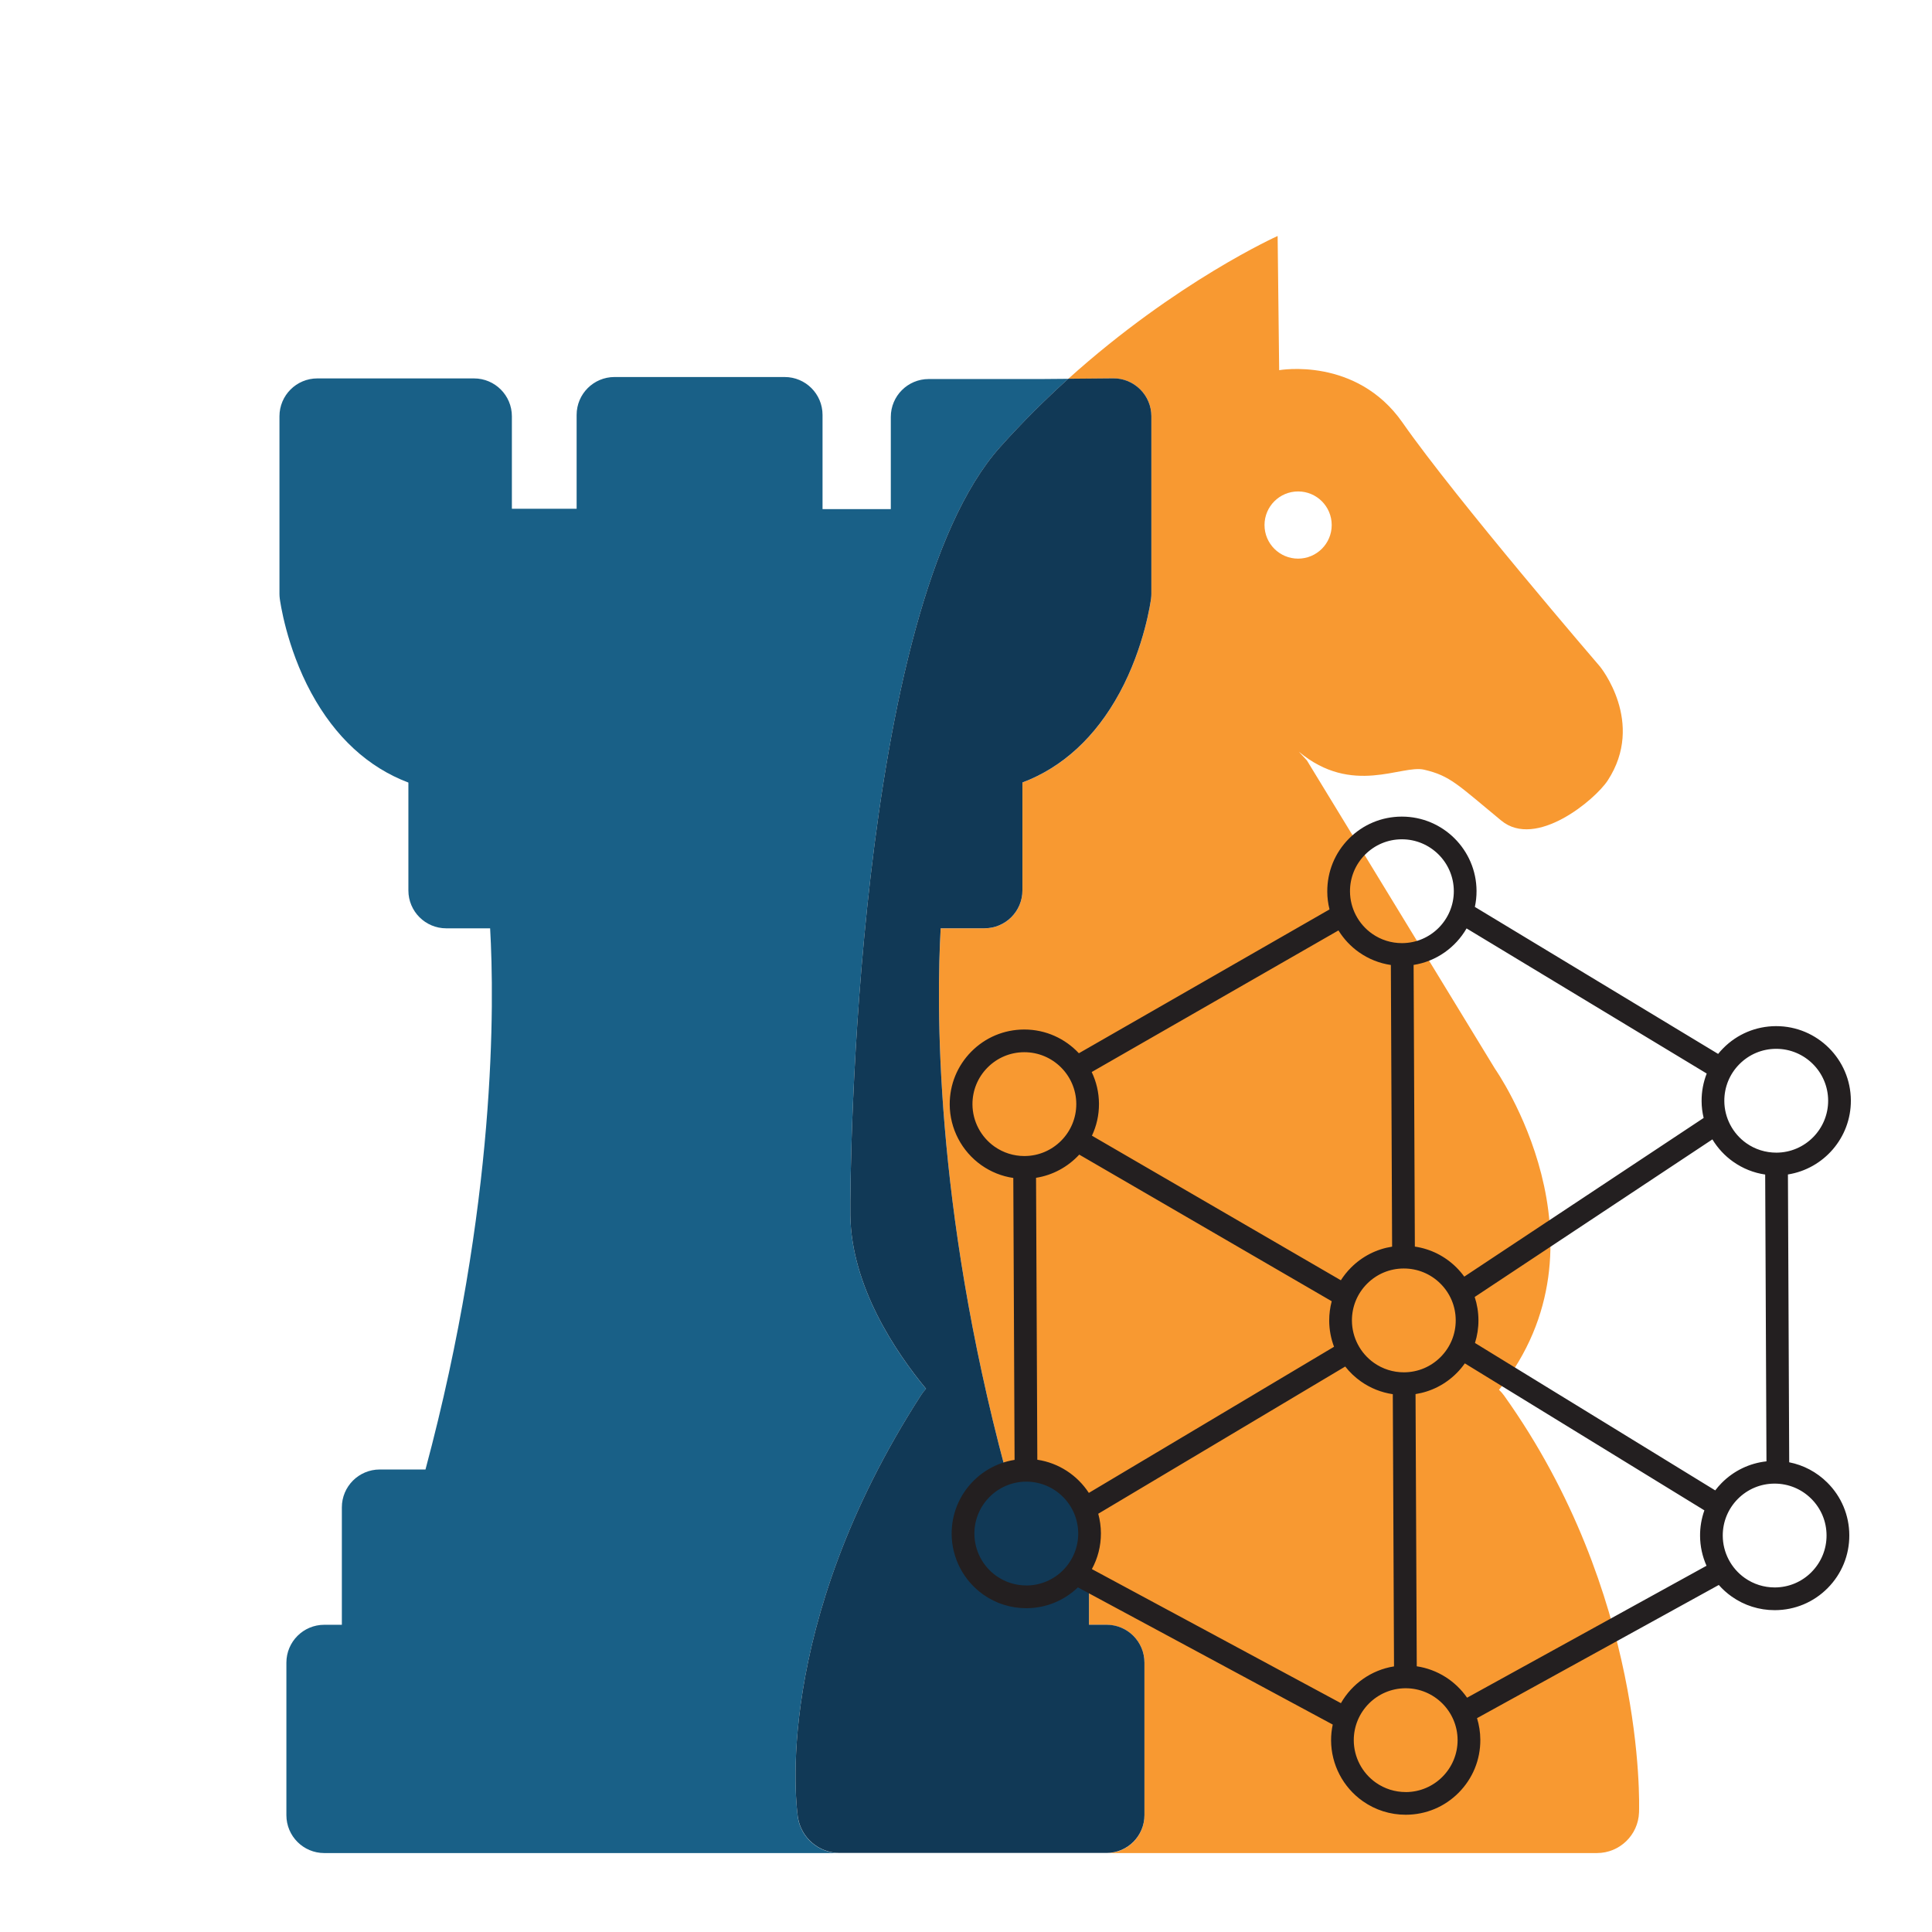
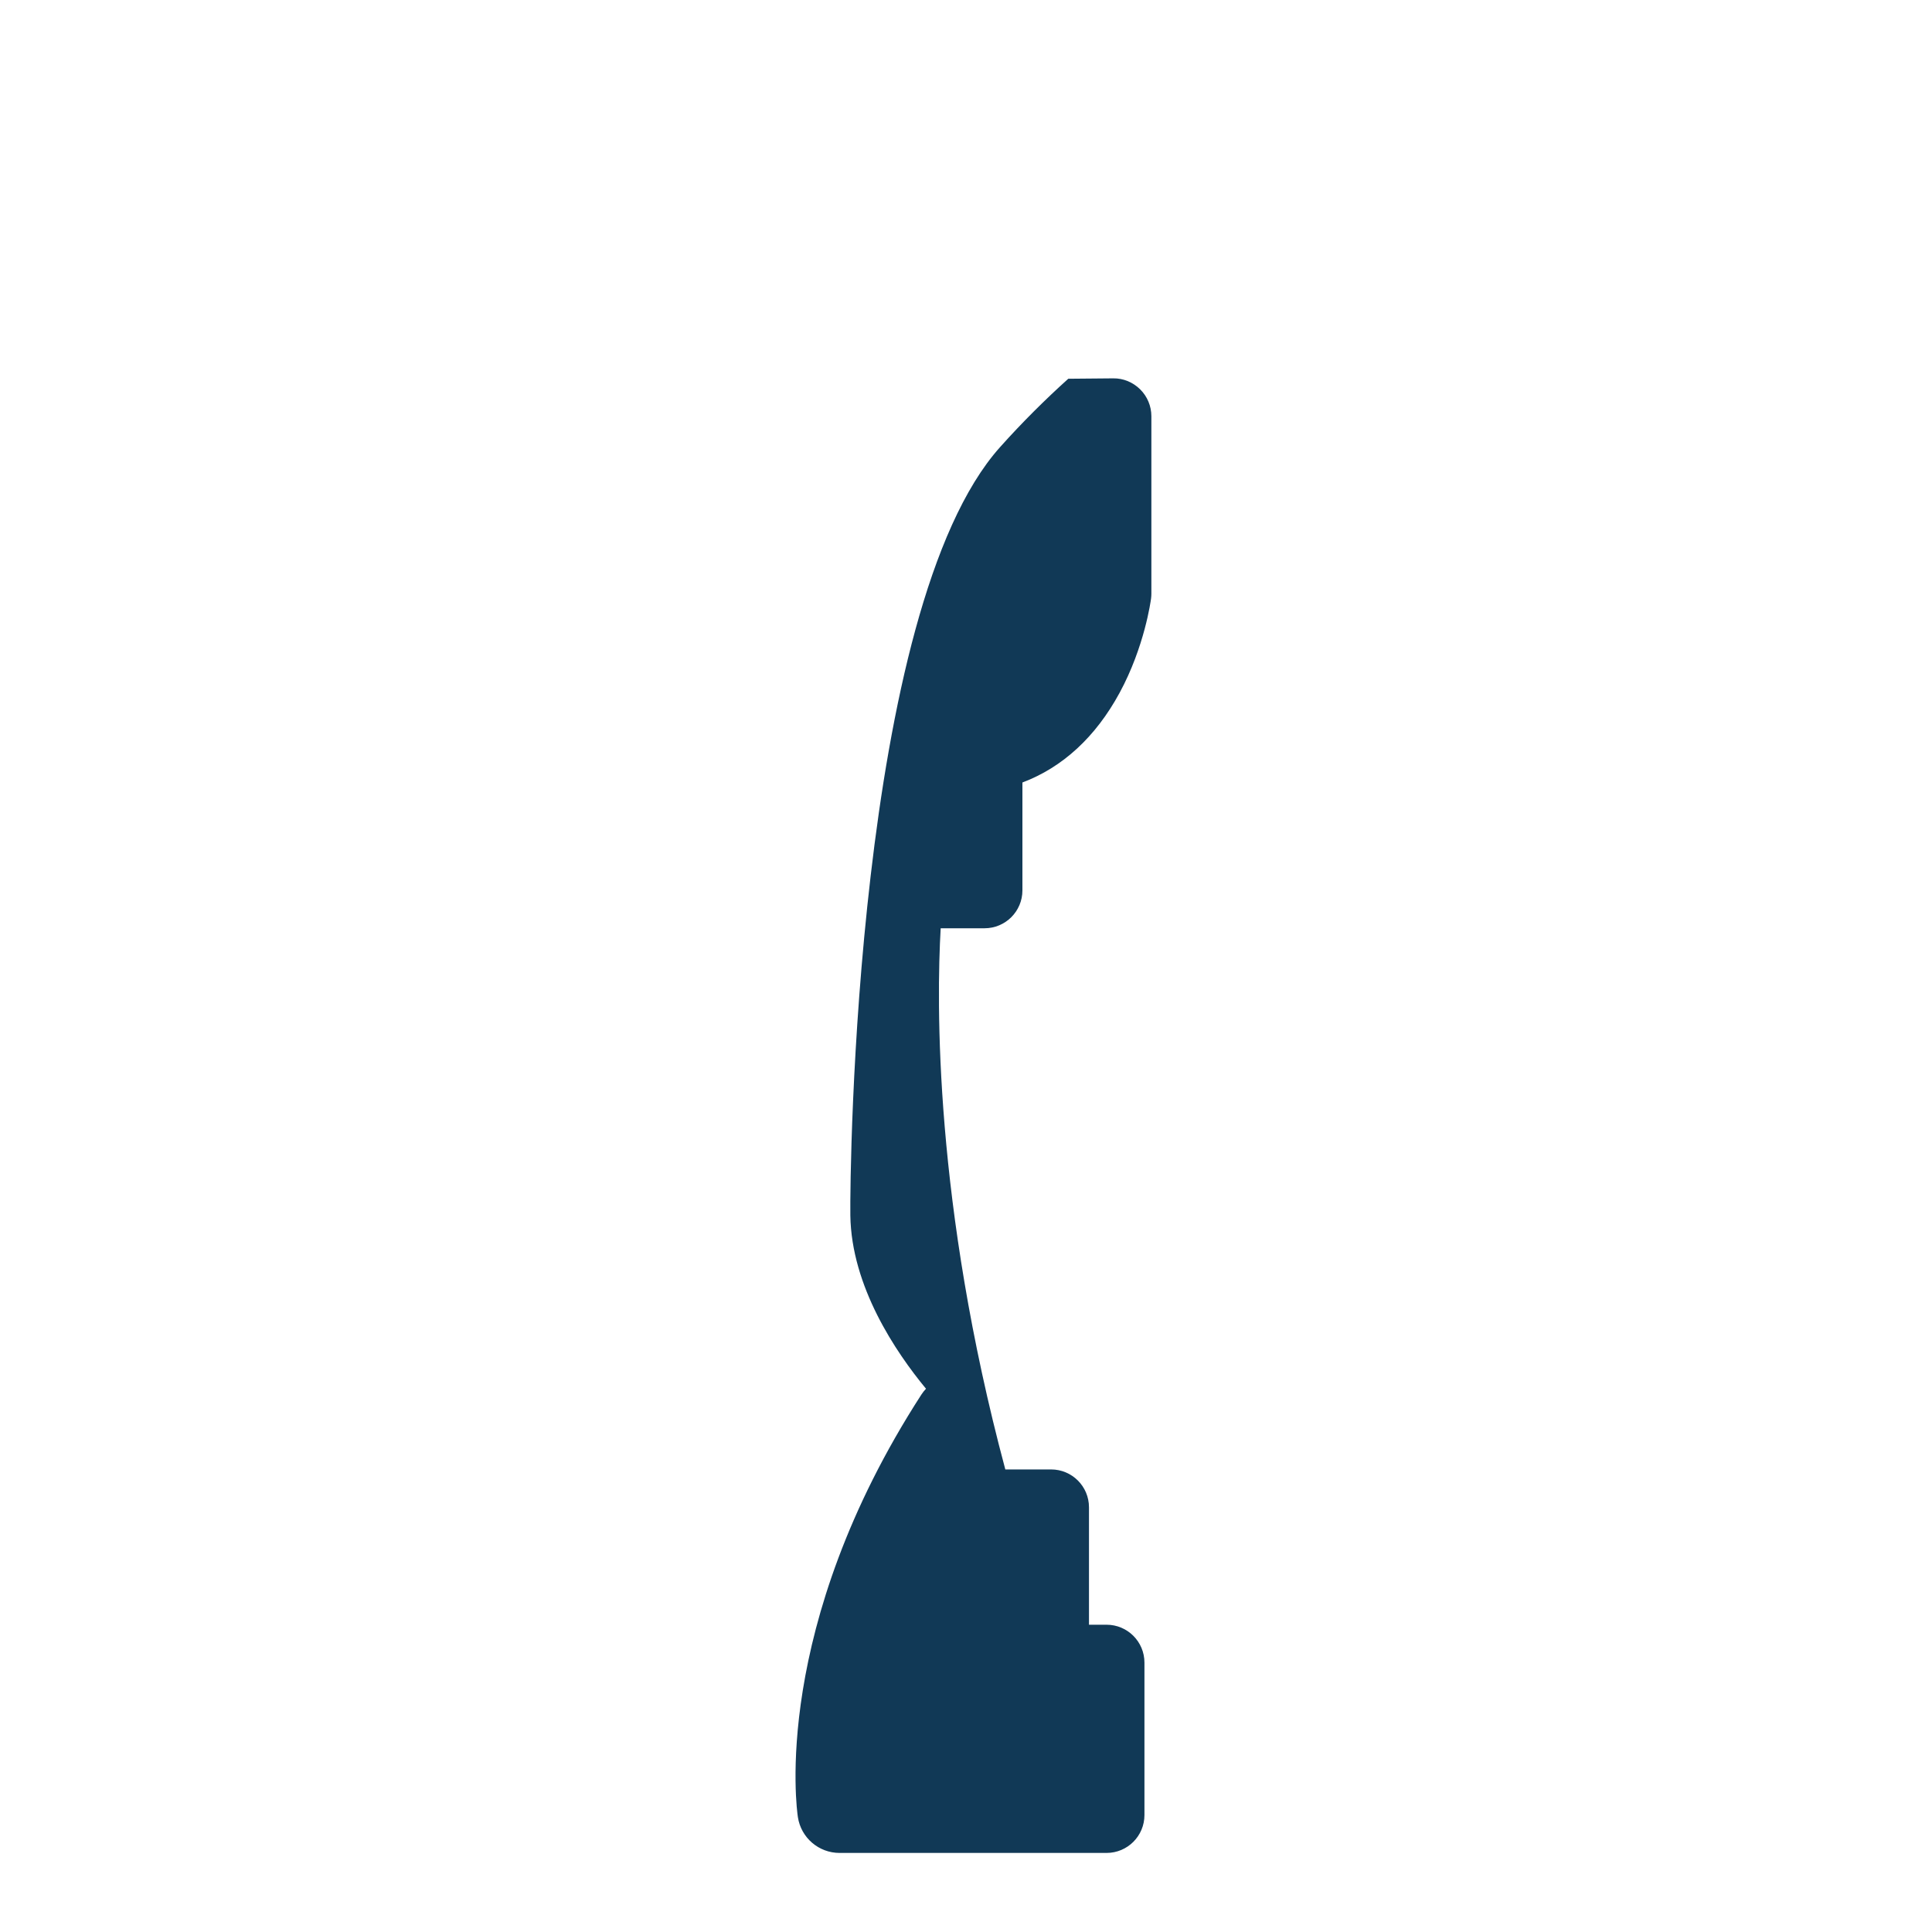
<svg xmlns="http://www.w3.org/2000/svg" id="Layer_2" data-name="Layer 2" viewBox="0 0 680.31 680.31">
  <defs>
    <style>
      .cls-1 {
        fill: none;
      }

      .cls-1, .cls-2, .cls-3, .cls-4, .cls-5 {
        stroke-width: 0px;
      }

      .cls-2 {
        fill: #196087;
      }

      .cls-3 {
        fill: #113956;
      }

      .cls-4 {
        fill: #231f20;
      }

      .cls-5 {
        fill: #f89931;
      }
    </style>
  </defs>
  <g>
-     <path class="cls-1" d="M468.92,184.88c0-6.53-5.3-11.83-11.83-11.83s-11.83,5.29-11.83,11.83,5.29,11.83,11.83,11.83,11.83-5.29,11.83-11.83Z" />
-     <path class="cls-2" d="M280.96,639.9c-.41-2.69-9.48-66.8,43.48-148.8.49-.75,1.04-1.44,1.63-2.07-10.66-12.9-26.28-36.03-26.64-61.03-.22-15.29,1.76-213.5,52.68-270.49,7.93-8.87,16.05-16.9,24.06-24.12l-9.61.08h-39.54c-7.37,0-13.34,5.97-13.34,13.34v32.46h-24.04v-33.17c0-7.37-5.97-13.34-13.34-13.34h-59.91c-7.37,0-13.34,5.97-13.34,13.34v33.04h-22.8v-32.55c0-7.37-5.97-13.34-13.34-13.34h-55.16c-7.37,0-13.34,5.97-13.34,13.34v62.49c0,.57.04,1.13.11,1.7.09.68,2.25,16.94,11.09,33.22,8.46,15.58,20.07,26.23,34.2,31.56v37.99c0,7.37,5.97,13.34,13.34,13.34h15.44c1.49,25.93,2.32,96.94-22.76,190.56h-16.11c-7.37,0-13.34,5.97-13.34,13.34v41.34h-6.19c-7.37,0-13.34,5.97-13.34,13.34v53.7c0,7.37,5.97,13.34,13.34,13.34h181.42c-7.33,0-13.56-5.35-14.67-12.59Z" />
-     <path class="cls-5" d="M529.68,491.49c-.55-.77-1.17-1.47-1.83-2.1,41.55-51.93-1.39-112.99-1.39-112.99l-66.26-108.63-2.83-3.07c18.8,15.69,36.21,4.47,44.11,6.33,9.23,2.17,11.71,5.18,27.16,17.92,12.24,10.1,33.06-7.36,37.48-14.12,13.37-20.46-2.72-40.12-2.72-40.12,0,0-50.73-58.96-69.52-85.89-16.29-23.35-43.45-18.47-43.45-18.47l-.54-47.25s-35.6,15.95-73.71,50.29l15.8-.14c3.58-.07,6.98,1.36,9.51,3.87,2.53,2.5,3.95,5.91,3.95,9.47v62.49c0,.57-.04,1.13-.11,1.7-.09.68-2.25,16.94-11.09,33.22-8.46,15.58-20.07,26.23-34.21,31.56v37.99c0,7.37-5.97,13.34-13.34,13.34h-15.44c-1.49,25.92-2.32,96.93,22.76,190.56h16.12c7.37,0,13.34,5.97,13.34,13.34v41.34h6.19c7.37,0,13.34,5.97,13.34,13.34v53.7c0,7.37-5.97,13.34-13.34,13.34h172.66c7.99,0,14.55-6.33,14.83-14.31.11-3.12,2.15-77.12-47.46-146.69ZM445.27,184.88c0-6.53,5.29-11.83,11.83-11.83s11.83,5.29,11.83,11.83-5.3,11.83-11.83,11.83-11.83-5.29-11.83-11.83Z" />
    <path class="cls-3" d="M402.99,639.15v-53.7c0-7.37-5.97-13.34-13.34-13.34h-6.19v-41.34c0-7.37-5.97-13.34-13.34-13.34h-16.12c-25.08-93.63-24.24-164.65-22.76-190.56h15.44c7.37,0,13.34-5.97,13.34-13.34v-37.99c14.13-5.33,25.75-15.98,34.21-31.56,8.84-16.28,11-32.54,11.09-33.22.07-.56.11-1.13.11-1.7v-62.49c0-3.56-1.42-6.97-3.95-9.47-2.53-2.5-5.93-3.93-9.51-3.87l-15.8.14c-8.01,7.22-16.13,15.25-24.06,24.12-50.93,56.99-52.9,255.19-52.68,270.49.36,25.01,15.98,48.13,26.64,61.03-.59.63-1.14,1.32-1.63,2.07-52.96,82-43.89,146.11-43.48,148.8,1.11,7.24,7.34,12.59,14.67,12.59h94.02c7.37,0,13.34-5.97,13.34-13.34Z" />
  </g>
-   <path class="cls-4" d="M630.03,514.92l-.45-101.36c12.59-1.99,22.22-12.94,22.16-26.07-.07-14.45-11.84-26.16-26.28-26.16h-.12c-7.02.03-13.61,2.79-18.55,7.78-.64.64-1.23,1.31-1.79,2l-85.66-51.76c.39-1.82.6-3.7.59-5.64-.07-14.45-11.84-26.16-26.28-26.16h-.12c-7.02.03-13.61,2.79-18.55,7.78s-7.64,11.6-7.61,18.62c0,2.14.28,4.24.79,6.28l-88.26,50.65c-4.8-5.14-11.63-8.36-19.2-8.36h-.12c-7.02.03-13.61,2.79-18.55,7.78s-7.64,11.6-7.61,18.62c.04,8.49,4.21,16.48,11.16,21.38,3.38,2.38,7.2,3.9,11.23,4.49l.45,99.27c-12.59,1.99-22.22,12.94-22.16,26.07.04,8.49,4.21,16.48,11.16,21.38,4.44,3.13,9.67,4.78,15.12,4.78h.12c7.01-.03,13.36-2.82,18.06-7.33l89.73,48.31c-.38,1.8-.59,3.68-.58,5.59.04,8.49,4.21,16.49,11.16,21.38,4.44,3.13,9.67,4.78,15.11,4.78h.12c7.02-.03,13.61-2.79,18.55-7.78,4.94-4.99,7.65-11.6,7.61-18.62-.01-2.65-.42-5.2-1.16-7.61l85.13-46.9c1.34,1.52,2.87,2.9,4.56,4.09,4.44,3.13,9.67,4.78,15.12,4.78h.12c7.02-.03,13.61-2.79,18.55-7.78s7.64-11.6,7.61-18.62c-.03-7.02-2.79-13.61-7.78-18.55-3.72-3.69-8.35-6.13-13.38-7.12ZM607.18,387.68c-.02-4.88,1.86-9.48,5.3-12.95,3.44-3.47,8.02-5.39,12.9-5.41h.08c10.04,0,18.23,8.15,18.28,18.2.04,10.08-8.12,18.32-18.2,18.36-3.83,0-7.48-1.13-10.59-3.32-4.84-3.41-7.74-8.97-7.77-14.87h0ZM610.34,409.1c3.37,2.38,7.2,3.9,11.23,4.49l.45,100.99c-5.97.65-11.5,3.3-15.78,7.62-.82.82-1.57,1.7-2.26,2.61l-84.6-51.91c.81-2.57,1.24-5.29,1.22-8.06-.01-2.81-.47-5.55-1.32-8.14l83.7-55.49c1.86,3.07,4.34,5.77,7.35,7.89ZM494.41,483.23h-.08c-3.79,0-7.42-1.15-10.51-3.32-4.84-3.41-7.74-8.97-7.77-14.88h0c-.02-4.88,1.86-9.48,5.29-12.95,3.44-3.47,8.02-5.39,12.9-5.41h.08c4.85,0,9.42,1.88,12.87,5.3,3.47,3.44,5.39,8.02,5.41,12.9.02,4.88-1.86,9.48-5.3,12.95-3.44,3.47-8.02,5.39-12.9,5.41ZM365.27,514.01l-.45-99.27c5.98-.94,11.28-3.91,15.21-8.17l88.9,51.63c-.58,2.21-.89,4.51-.88,6.86.01,3.17.61,6.27,1.7,9.17l-86.34,51.46c-4.02-6.17-10.56-10.55-18.14-11.68ZM516.42,326.92l84.56,51.1c-1.19,3.05-1.82,6.33-1.8,9.7,0,2.02.26,4.01.72,5.94l-84.29,55.88c-.83-1.14-1.76-2.23-2.78-3.25-4.03-3.99-9.11-6.52-14.62-7.33l-.44-99.18c7.98-1.26,14.76-6.12,18.65-12.86ZM475.37,313.9c-.02-4.88,1.86-9.48,5.3-12.95,3.44-3.47,8.02-5.39,12.9-5.41h.08c10.04,0,18.23,8.15,18.28,18.2.04,10.08-8.12,18.32-18.2,18.36h-.08c-3.79,0-7.42-1.15-10.51-3.32-4.84-3.41-7.74-8.97-7.77-14.87h0ZM471.31,327.63c1.84,2.98,4.28,5.61,7.22,7.68,3.38,2.38,7.2,3.9,11.23,4.49l.44,99.18c-5.5.86-10.56,3.43-14.55,7.46-1.34,1.35-2.5,2.82-3.5,4.38l-87.65-50.91c1.61-3.42,2.5-7.23,2.48-11.25-.02-4-.94-7.78-2.56-11.17l86.88-49.86ZM342.43,388.87h0c-.02-4.88,1.86-9.48,5.3-12.95,3.44-3.47,8.02-5.39,12.9-5.41h.08c10.04,0,18.23,8.15,18.28,18.2.04,10.08-8.12,18.32-18.2,18.36h-.08c-3.79,0-7.42-1.15-10.51-3.32-4.84-3.41-7.74-8.97-7.77-14.87ZM361.47,558.28h-.08c-3.79,0-7.42-1.15-10.51-3.32-4.84-3.41-7.74-8.97-7.77-14.87-.04-10.08,8.12-18.32,18.2-18.36h.08c10.04,0,18.23,8.15,18.28,18.2.04,10.08-8.12,18.32-18.2,18.36ZM384.48,552.52c2.05-3.76,3.2-8.07,3.18-12.64-.01-2.37-.34-4.67-.94-6.85l86.97-51.84c1.56,1.99,3.41,3.76,5.52,5.25,3.38,2.38,7.2,3.9,11.23,4.49l.43,95.85c-8.01,1.27-14.82,6.17-18.7,12.95l-87.69-47.21ZM495.07,631.03h-.09c-3.79,0-7.42-1.15-10.51-3.32-4.84-3.41-7.74-8.97-7.77-14.87-.04-10.08,8.12-18.32,18.2-18.36h.08c10.04,0,18.23,8.15,18.28,18.2.04,10.08-8.12,18.32-18.2,18.36ZM516.6,597.81c-4.05-5.84-10.4-9.97-17.72-11.06l-.43-95.85c5.5-.86,10.56-3.43,14.55-7.46,1.04-1.05,1.98-2.18,2.81-3.36l84.35,51.76c-1.01,2.84-1.54,5.87-1.52,8.97.02,3.68.81,7.26,2.27,10.54l-84.3,46.45ZM637.89,553.57c-3.44,3.47-8.02,5.39-12.9,5.41h-.08c-3.79,0-7.42-1.15-10.51-3.32-4.84-3.41-7.74-8.97-7.77-14.88h0c-.02-4.88,1.86-9.48,5.29-12.95,3.44-3.47,8.02-5.39,12.9-5.41h.08c4.85,0,9.42,1.88,12.87,5.3,3.47,3.44,5.39,8.02,5.41,12.9.02,4.88-1.86,9.48-5.3,12.95Z" />
</svg>